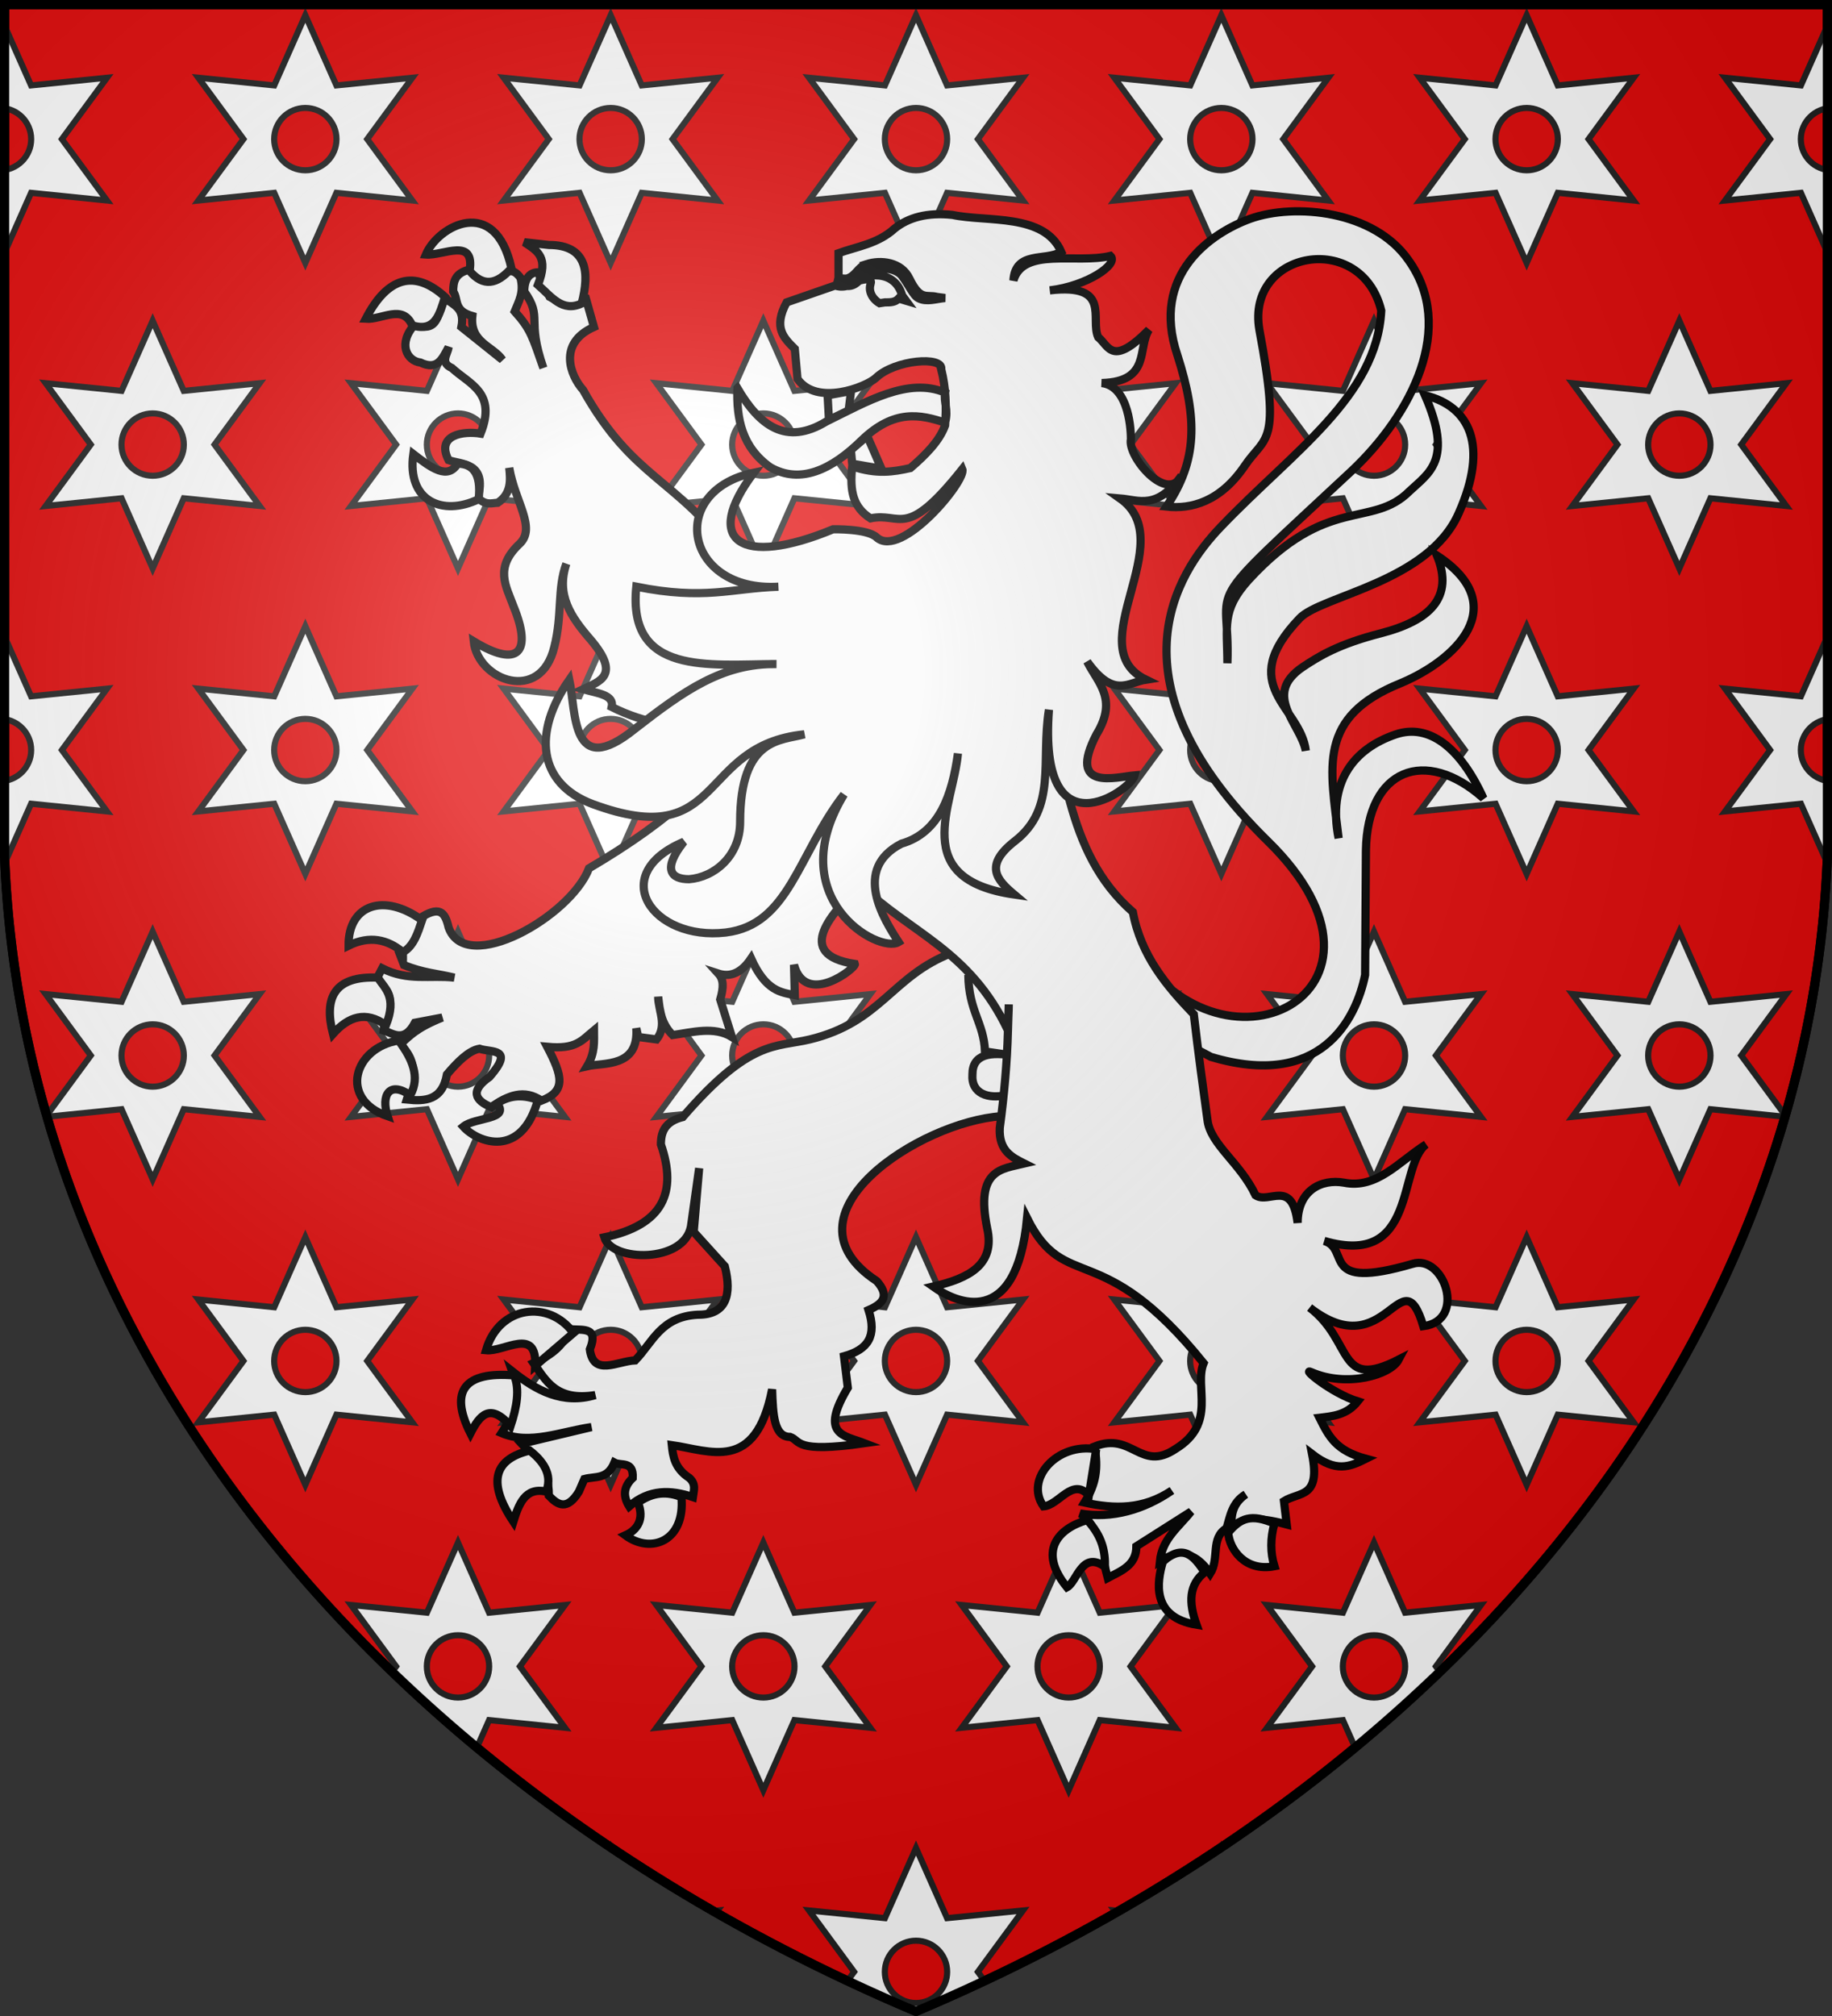
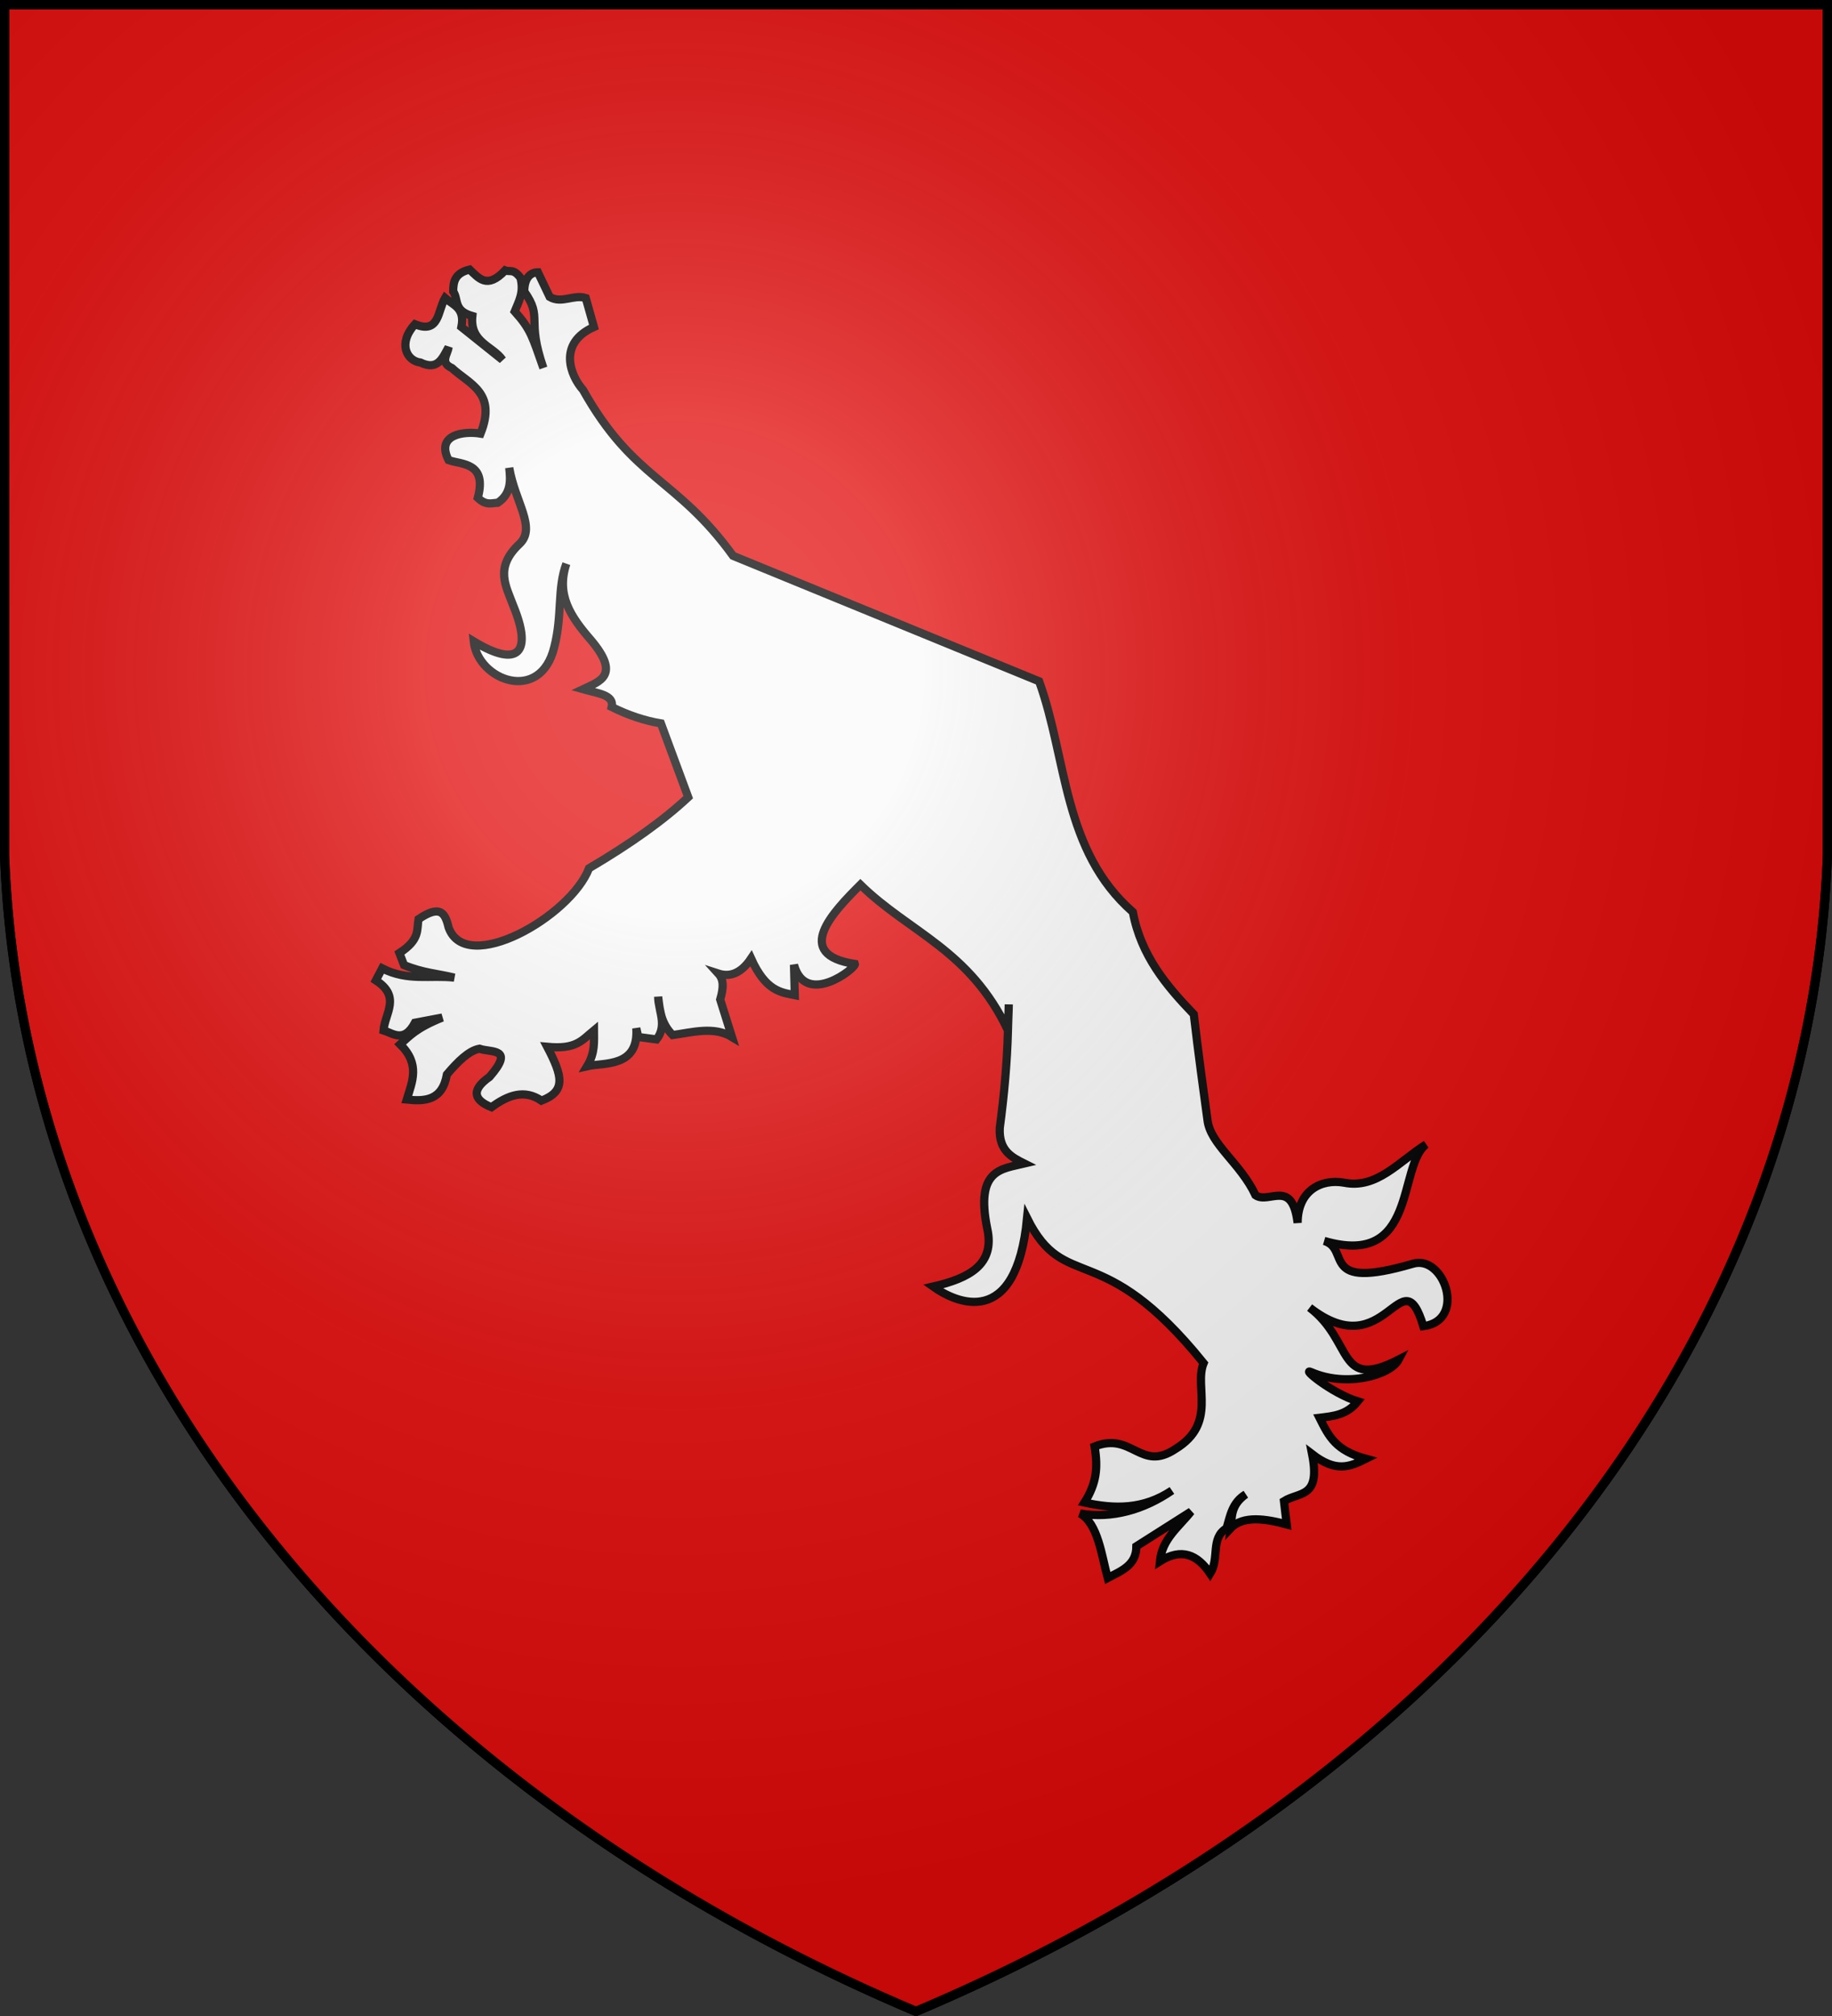
<svg xmlns="http://www.w3.org/2000/svg" xmlns:xlink="http://www.w3.org/1999/xlink" width="600" height="660" stroke="#000" stroke-width="3">
  <rect width="100%" height="100%" fill="#333333" stroke="none" />
  <radialGradient id="h" cx="221" cy="226" r="300" gradientTransform="translate(-77 -85)scale(1.35)" gradientUnits="userSpaceOnUse">
    <stop offset="0" stop-color="#fff" stop-opacity=".3" />
    <stop offset=".2" stop-color="#fff" stop-opacity=".25" />
    <stop offset=".6" stop-color="#666" stop-opacity=".13" />
    <stop offset="1" stop-opacity=".13" />
  </radialGradient>
  <clipPath id="b">
    <path id="a" d="M1.5 1.5h597V280A570 445 0 0 1 300 658.5 570 445 0 0 1 1.5 280Z" />
  </clipPath>
  <use xlink:href="#a" fill="#e20909" />
  <g clip-path="url(#b)">
    <g id="g">
      <g id="f">
        <g id="e">
          <g id="d">
-             <path id="c" fill="#fff" stroke="#222" stroke-width="2" d="m300 5-10.18 22.967-24.86-2.519 14.771 20.101L264.96 65.65l24.86-2.521L300 86.097l10.18-22.968 24.86 2.521-14.771-20.101 14.771-20.101-24.86 2.519Zm.006 30.343c5.634 0 10.202 4.581 10.202 10.212 0 5.632-4.568 10.199-10.202 10.199-5.633 0-10.214-4.567-10.214-10.199s4.581-10.212 10.214-10.212Z" />
            <use xlink:href="#c" x="-300" />
            <use xlink:href="#c" x="-200" />
            <use xlink:href="#c" x="-100" />
          </g>
          <use xlink:href="#d" x="400" />
        </g>
        <use xlink:href="#e" x="50" y="100" />
      </g>
      <use xlink:href="#f" y="200" />
    </g>
    <use xlink:href="#g" y="400" />
  </g>
  <g fill="#f9f9f9">
-     <path stroke-width="2.685" d="M369.764 307.53c29.266 51.015 96.123 17.274 45.376-32.22-52.805-51.91-30.161-87.441-15.215-102.925 23.539-24.612 51.015-42.602 52.447-70.705-6.444-26.492-44.392-19.69-39.917 6.265 7.16 38.217 2.059 34.458-4.743 44.482-8.055 11.903-17.632 14.32-25.687 13.425 10.114-14.947 10.293-28.64 3.58-49.583-8.95-26.582 11.277-40.096 23.897-44.661 14.588-5.191 40.543-2.685 51.82 13.604 15.573 21.838 1.253 50.21-18.705 69.005-51.195 47.703-39.56 34.726-40.634 62.918 0-11.993-2.058-17.273 6.892-27.208 25.955-28.282 40.275-16.647 52.805-29.177 6.265-5.907 14.32-10.113 5.012-31.325 14.678 3.58 20.943 16.379 11.098 38.485-9.845 22.733-45.197 27.119-52.178 34.547-21.212 22.196.268 28.64 2.058 43.318-1.79-8.95-14.32-18.258-1.163-27.297 5.638-3.76 11.903-7.608 25.865-11.188 15.842-4.117 23.897-11.635 18.258-25.418 25.06 16.468 5.907 34.368-11.904 41.797-27.476 11.097-23.001 27.476-20.316 50.746-3.58-17.9 4.475-29.177 18.795-34.01 10.74-3.58 21.033 4.206 28.64 20.943-19.063-17.005-38.037-9.577-38.485 17.005l-.268 40.812c-2.954 14.588-14.5 37.59-50.478 26.85l-40.544-21.48zm-58.086 4.475c-19.6 7.518-23.091 22.644-46.45 28.282-11.188 2.685-19.511-.179-41.618 25.418-5.728 1.432-7.16 4.744-7.16 8.95 5.37 15.573.895 26.403-18.526 30.43 2.416 8.055 26.134 8.503 28.371-3.58.269-1.79 2.685-19.063 2.685-19.063l-1.79 20.853 10.203 11.277c2.327 9.308.537 15.931-8.86 15.842-12.083.626-14.768 9.039-20.496 14.946-5.907.269-13.693 5.37-14.857-3.58 3.222-8.055-3.132-5.996-6.891-6.712-1.164 4.922-5.37 8.502-11.546 11.187 4.117 5.818 7.429 12.53 20.227 10.472-10.74 3.222-19.332-1.522-27.208-7.787 2.685 7.608.358 14.32-3.49 20.227 9.218 3.938 19.51-.537 29.445-1.969l-22.912 5.46c3.938 4.385 8.95 7.07 8.95 17.005 2.954 3.132 5.997 4.922 9.845-1.343l1.79-4.117c3.58-.984 7.518.269 9.845-5.37 2.148 1.164 6.265-.716 5.997 5.012-3.312 3.133-3.043 6.265-1.164 9.308 6.534-5.728 13.694-5.46 20.854-3.043.268-2.058 1.163-4.206-1.164-6.265-4.833-3.132-5.37-7.16-5.728-10.74 12.53 1.79 27.477 9.219 32.847-18.258.268 8.413.626 15.573 5.907 15.573 3.58 1.253 1.163 5.37 24.344 2.059-6.713-2.596-14.768-2.596-5.46-18.169l-1.253-10.292c8.055-2.238 10.74-6.713 8.055-15.126 5.37-2.327 6.623-5.012 2.685-9.487-33.115-21.748 14.32-52.268 40.812-53.968l19.153-12.262-12.172-42.333zm5.46 7.16c.089 11.814 5.101 15.663 5.459 25.06l9.756 1.432c-8.056-1.432-13.873-.537-13.873 6.086-.448 6.444 5.37 8.055 10.919 6.802 6.981-25.686-7.876-40.812-12.262-39.38Z" />
    <path stroke-width="2.685" d="M153.8 88.255c-4.922 1.164-5.37 4.117-5.37 7.16 1.79 2.685 0 6.265 6.265 8.055-.895 8.682 6.802 9.845 9.845 14.32l-13.425-10.74c1.253-6.265-2.685-7.16-5.37-9.487-2.417 4.117-1.79 11.904-9.845 8.592-5.728 6.265-2.685 11.993 1.79 12.53 5.638 2.685 7.16-1.253 9.218-5.012-.268 2.327-2.953 5.012 1.074 6.802 5.818 5.37 14.768 8.055 9.398 21.48-5.37-.895-14.767.268-10.471 8.681 4.206 1.522 12.709.627 9.576 12.351 2.685 2.596 4.475 1.701 6.534 1.611 4.475-2.953 4.206-7.428 3.759-11.456 1.879 11.188 8.95 19.601 3.4 24.881-8.323 7.787-4.474 13.783-2.058 20.317 6.265 15.215 1.79 20.585-12.977 11.635 1.342 12.798 21.927 20.585 26.402 1.79 2.685-10.472.895-19.153 3.938-27.208-3.401 10.203 1.432 17.363 7.966 24.881 9.934 11.724 2.953 13.604-2.506 16.2 4.654 1.342 10.292 1.79 9.397 5.817q8.055 4.028 16.11 5.37l8.95 24.165c-8.055 7.518-18.795 15.215-32.488 23.27-5.997 15.752-40.365 35.352-46.003 19.332-1.164-5.012-2.954-7.339-9.845-2.685-.627 3.49.626 6.623-6.265 11.098l1.521 3.938c6.265 2.595 11.098 2.774 16.468 4.117-7.876-.895-15.215 1.253-23.628-3.043l-2.058 3.938c8.323 5.37 2.953 10.74 2.506 16.378 3.132.985 6.712 4.207 10.292-2.506l8.95-1.7c-8.681 3.49-10.74 6.086-13.783 8.771 6.623 6.534 3.938 12.172 2.148 18.079 5.997.627 11.635.358 13.157-8.234 3.58-4.206 7.16-7.786 10.65-8.413 3.938 1.343 11.635-.358 3.312 9.219-6.534 4.564-4.744 7.786.626 9.934 5.37-3.938 10.74-5.996 16.378-2.148 8.145-3.132 6.892-8.055 1.88-17.631 9.487.895 11.277-2.059 15.305-5.37 0 3.669.447 7.249-2.238 11.724 5.37-1.253 17.005.537 16.11-12.44l.626 2.864 5.997.805c3.67-4.654.537-9.487.537-13.962.537 4.475.895 8.682 4.743 12.53 6.534-.895 13.515-2.953 19.422.627l-3.848-12.262c1.163-4.027 1.163-6.533-.627-8.502 3.312 1.074 7.16.447 10.74-4.923 4.833 10.74 9.845 11.098 14.32 11.993l-.268-9.934c3.848 14.051 20.406.984 19.958-.269-20.585-3.133-7.16-17.005 1.79-25.955 16.11 15.752 35.8 21.212 48.33 47.704-.268 10.471-1.253 21.211-2.685 31.951-.358 7.429 3.938 9.577 8.055 11.635-7.429 1.79-16.11 1.79-12.172 21.212 2.685 11.903-5.996 16.378-17.721 19.063 7.518 5.37 27.208 14.32 30.788-22.375 12.53 25.06 24.165 5.728 57.817 47.435-3.222 7.786 4.565 19.69-9.218 28.103-11.456 7.697-14.141-5.728-26.492-.805 1.163 7.07.626 12.082-3.312 18.347 9.845 2.148 19.242 2.327 28.64-3.938-9.219 6.355-19.69 9.308-30.072 7.518 5.907 3.312 7.07 13.962 9.04 21.122 4.385-2.327 9.397-4.117 9.397-10.382l17.9-11.366c-4.027 5.101-9.487 8.95-10.203 16.289 7.07-4.475 12.262-2.238 16.468 4.027 3.133-5.012 0-11.635 5.37-14.857 1.164-3.938 1.79-8.413 6.265-11.098-5.012 3.58-4.475 7.429-4.922 11.098 4.027-4.296 11.724-3.043 18.347-1.253l-.895-7.607c5.012-3.133 12.083-.895 9.219-15.394 7.786 5.996 12.261 4.206 17.631 1.521-9.845-2.685-12.082-7.16-15.215-13.425 4.475-.537 8.95-.895 12.53-5.37-8.681-2.685-18.795-11.188-15.215-9.577 11.635 5.102 25.955.985 28.64-4.117-20.316 10.382-14.678-5.996-29.177-17.005 25.15 19.601 30.072-17.631 37.232 6.086 14.32-1.79 6.802-23.717-3.58-20.406-30.698 8.95-20.048-4.833-28.908-7.518 30.698 8.95 23.986-24.433 33.383-31.593-8.95 5.638-16.11 14.678-26.85 12.53-7.607-1.343-15.215 2.685-15.215 13.156-1.79-14.678-9.397-5.996-13.783-9.039-5.012-10.65-14.857-16.647-15.752-24.702-1.342-9.845-2.953-21.48-4.475-34.547-8.95-9.308-17.274-19.153-19.959-33.473-23.001-20.137-21.48-50.12-30.698-75.538l-100.24-41.08c-18.616-25.687-32.578-24.792-49.136-54.327-4.027-4.475-8.502-15.215 3.58-20.585l-2.684-9.487c-4.028-1.253-7.876 1.969-11.814-.358l-3.849-8.055c-2.685 0-4.475 2.148-4.475 6.265 6.265 8.95.537 8.503 6.265 25.06-3.58-10.113-4.027-12.53-9.397-18.526 1.342-3.312 3.132-6.265 1.879-11.009-2.327-3.132-3.49-1.79-5.012-2.416-5.996 6.354-8.681 2.416-11.635-.269Zm176.584 240.576c0 2.238-.269 6.176-.269 8.503z" />
-     <path stroke-width="2.685" d="m271.045 129.425 7.687-1.414-.795 6.337-6.444 3.132zm17.65 24.054-4.674-10.744-5.343 4.606.422 4.459zm19.582-32.557c.716-4.474-15.304-3.132-21.39 2.775-3.312 3.043-19.422 9.308-25.687.358l-.895-9.845c-3.58-3.58-7.16-6.891-2.685-15.215l17.005-5.907V82.885c5.907-2.148 12.888-3.043 18.348-8.055 4.475-3.58 10.65-5.37 18.974-4.475 11.277 2.416 30.072-.627 35.62 12.082-5.28 3.133-15.036-.447-15.662 9.398 3.222-11.008 20.585-5.37 31.773-8.055 2.864 2.685-7.608 9.845-19.87 11.277 20.317-2.327 13.157 9.308 15.842 15.305 3.58 2.953 4.475 9.845 16.647-2.417-3.848 5.997.716 17.005-15.484 17.453 9.308 1.074 9.577 16.557 9.577 18.347-1.253 5.818 11.993 21.212 16.558 11.993-8.055 11.277-13.873 7.966-20.138 7.429 20.227 14.23-13.693 48.598 8.503 59.338-5.818.895-10.561 6.265-19.243-5.907 3.312 6.802 10.203 12.172 3.043 23.807-9.756 18.795 6.444 13.962 12.53 13.425-1.253 4.922-31.683 26.492-28.103-21.48-2.685 16.737 2.685 32.22-11.098 42.96-10.382 8.055-5.907 12.799-.268 17.542-34.726-5.012-19.959-29.177-18.437-46.182-1.88 13.425-5.997 25.955-18.527 29.535-16.11 8.324-5.817 24.613-.895 32.22-6.533 3.938-38.485-14.32-17.9-48.33-15.215 19.69-17.9 42.692-38.753 45.198-23.897 2.774-39.112-18.974-13.694-29.714-7.07 8.95-4.296 12.261 1.7 12.261 8.145-.626 16.737-7.428 16.737-18.795 0-27.745 13.425-26.492 21.033-28.64-35.353 3.58-25.776 38.933-69.363 22.823-17.9-6.713-19.69-23.45-7.607-40.723 2.237 10.472.447 33.115 21.48 16.11 16.11-12.53 28.729-21.48 46.36-21.211-22.106.089-48.867 3.848-45.913-25.329 22.375 4.475 30.967.537 46.54 0-30.788 1.79-36.695-31.325-8.055-37.321-17.005 22.464-4.207 31.056 25.955 18.526 0 0 11.277-.268 14.32 2.685 8.055 7.16 29.535-18.795 28.014-22.375-18.795 23.628-19.959 13.962-30.072 16.11-5.55-3.58-6.892-8.592-5.997-17.005 8.055 2.685 13.425 1.79 19.063.537 5.102-4.385 9.577-8.95 11.367-13.962.447-6.265.268-12.261-1.253-18.347ZM277.668 92.73c6.355-3.58 15.394-4.475 17.81 4.028l1.253 1.7-2.416-.716c-1.163 1.253-2.685 1.253-4.475 1.253l-1.79.269c-2.685-1.611-3.58-4.207-2.954-6.176 1.164-3.49-5.549-.358-7.428-.358Zm6.176-6.265c-2.954.895-3.491 3.938-6.534 4.744-1.521.089-2.685-.269-2.685-.269l-.626 2.685s1.521.448 3.311 0c3.849.269 4.744-3.58 7.518-4.922 3.222-.985 7.697-1.343 10.382 1.342 2.685 3.58 3.849 6.713 5.639 7.608 2.685 1.342 5.728.178 8.681-.09l-2.685-.358c-3.312-.895-5.37 1.432-8.95-5.907-2.685-5.728-9.576-6.265-14.051-4.833Zm-107.669 6.802c3.58-9.04 0-11.009-4.475-13.962l8.055.895c12.53 0 13.425 8.95 10.74 19.153-6.265 2.953-9.845-2.148-14.32-6.086Zm-36.695-9.934c5.728.447 16.11-5.818 14.32 5.37 4.475 5.28 8.95 4.474 13.694-.896-5.281-24.164-24.076-13.872-28.014-4.474Zm-4.475 23.18c-3.132-7.07-9.845-1.79-15.215-2.148 7.16-13.872 16.11-16.11 25.955-7.16-1.79 5.728-3.222 11.635-10.74 9.308Zm21.749 56.922c-11.904 5.728-23.539.537-21.391-14.767 5.907 4.564 11.277 8.502 14.499 3.132 4.833 0 7.876 3.043 6.892 11.635Zm-24.792 148.302c-5.012-4.207-10.919-5.55-17.81-2.149-.09-13.693 11.903-17.273 24.075-8.323-1.432 4.206-2.685 8.413-6.265 10.471Zm-22.912 26.76c-3.043-11.904.448-19.063 14.678-18.437 2.327 3.58 6.355 6.265 2.685 15.573-6.623-4.833-12.351-2.774-17.363 2.864Zm21.48 2.148c4.475 5.907 7.16 11.904 3.849 17.9-6.892-4.743-9.666 0-7.429 6.892-16.11-5.55-11.098-22.465 3.58-24.792Zm32.22 20.585c4.744-3.043 8.95-2.685 13.425-1.163-5.37 19.421-19.69 14.051-24.434 8.77 3.849-3.132 15.484-2.237 11.009-7.607Zm25.06 75.18c-8.055-11.098-24.434-8.95-28.64 5.639 5.997.626 16.737-7.876 16.11 5.101zm-20.585 30.43c-6.712-7.697-10.113-3.58-13.156 2.417-7.071-14.052-1.79-20.317 14.32-18.974 1.879 4.564.894 10.292-1.164 16.557Zm6.265 8.055c-11.187 2.685-14.32 9.845-5.37 23.27 1.79-5.728 3.849-11.366 10.74-9.845 1.79-4.475.358-8.95-5.37-13.425Zm35.442 17.005c2.148 5.37-.09 8.95-4.117 10.74 8.503 6.265 19.69 1.79 18.348-12.53-4.475-1.79-9.13-1.79-14.231 1.79Zm150.092-17.452-2.417 15.125c-5.37-6.086-9.756 3.222-14.857 3.58-6.265-8.95 4.475-20.943 17.274-18.705Zm2.864 38.485c.089-4.923-.806-9.845-5.818-15.305-9.845 2.864-16.11 10.382-6.623 22.017 3.312-1.79 4.833-12.172 12.44-6.712Zm18.974-1.701c6.891-6.175 10.381-1.432 13.693 3.49-5.102 4.028-5.37 9.756-2.685 17.185-14.857-2.417-12.978-14.052-11.009-20.675Zm36.515-12.44c-1.342 4.743-1.342 9.576 0 13.962-9.666 1.879-14.767-5.639-15.125-11.009 3.938-4.743 7.518-6.265 15.125-2.953ZM241.51 127.098c-.358 10.024 1.522 19.332 10.74 25.866 9.845 5.638 20.048.895 30.072-8.95 10.561-10.114 19.153-8.324 27.208-5.639 1.164-4.475-.537-6.533 0-9.845-12.172-5.102-25.597 2.954-38.932 9.487-13.246 8.055-21.928 1.253-29.088-10.919Z" />
  </g>
  <use xlink:href="#a" fill="url(#h)" />
</svg>